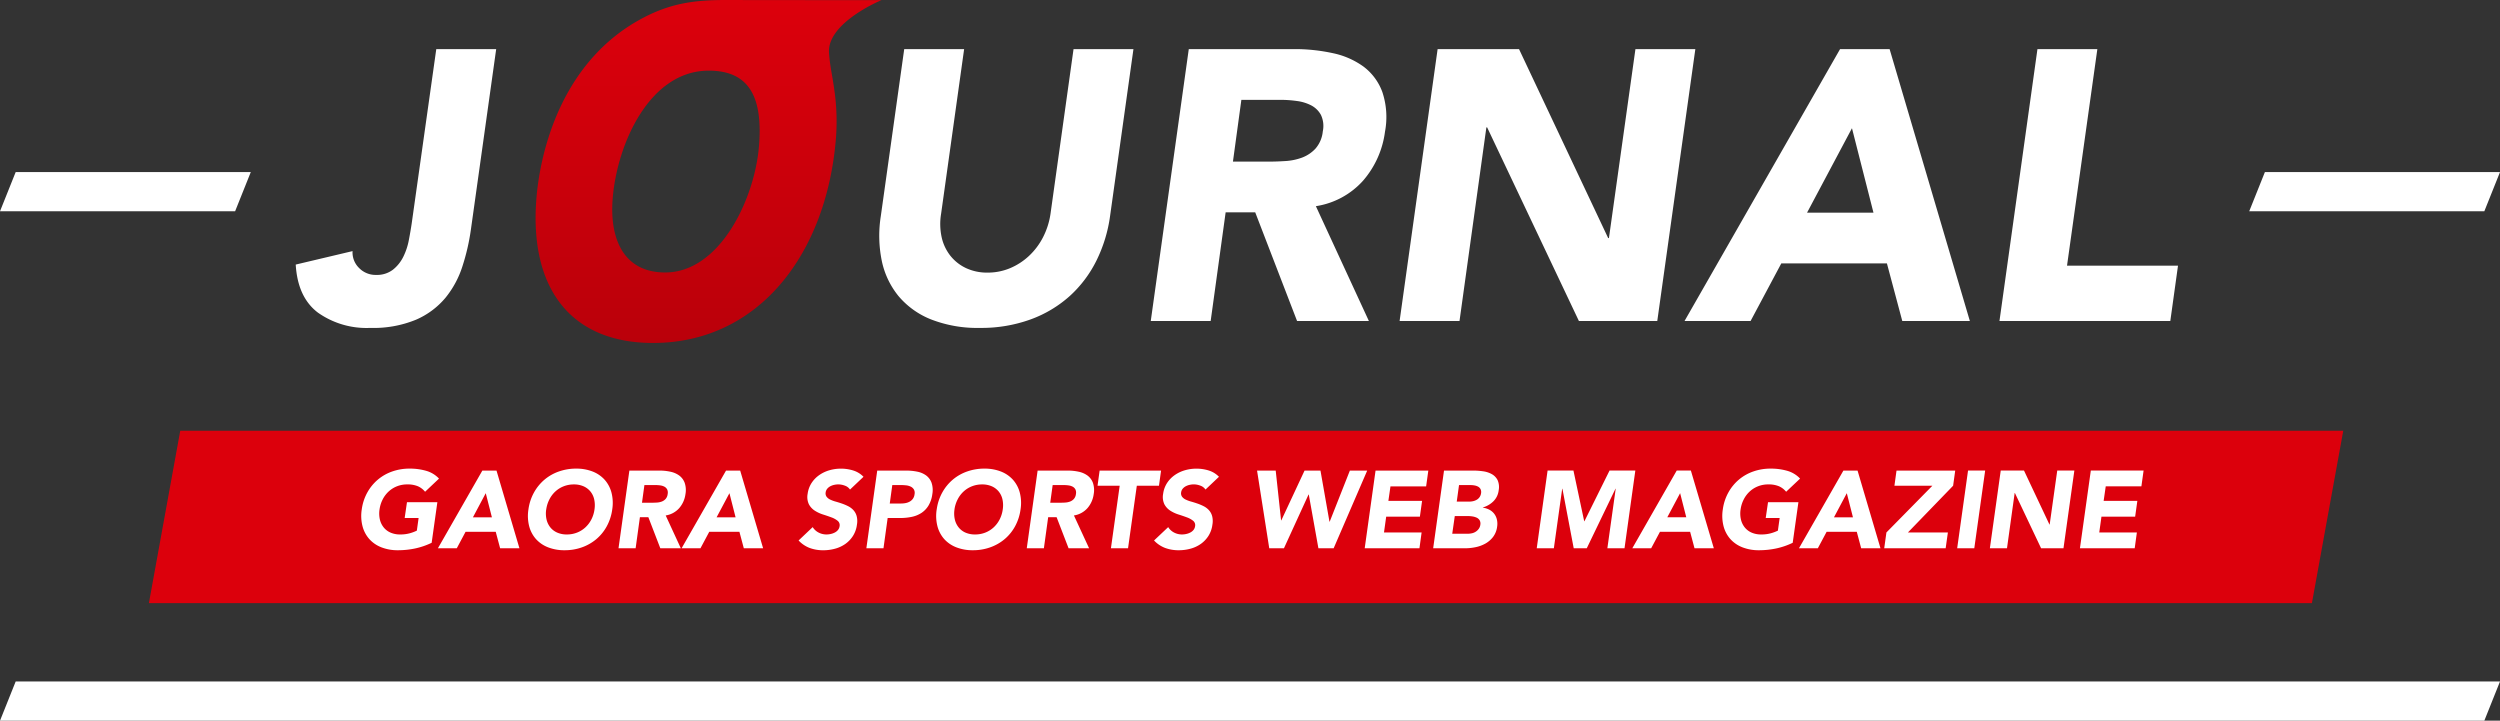
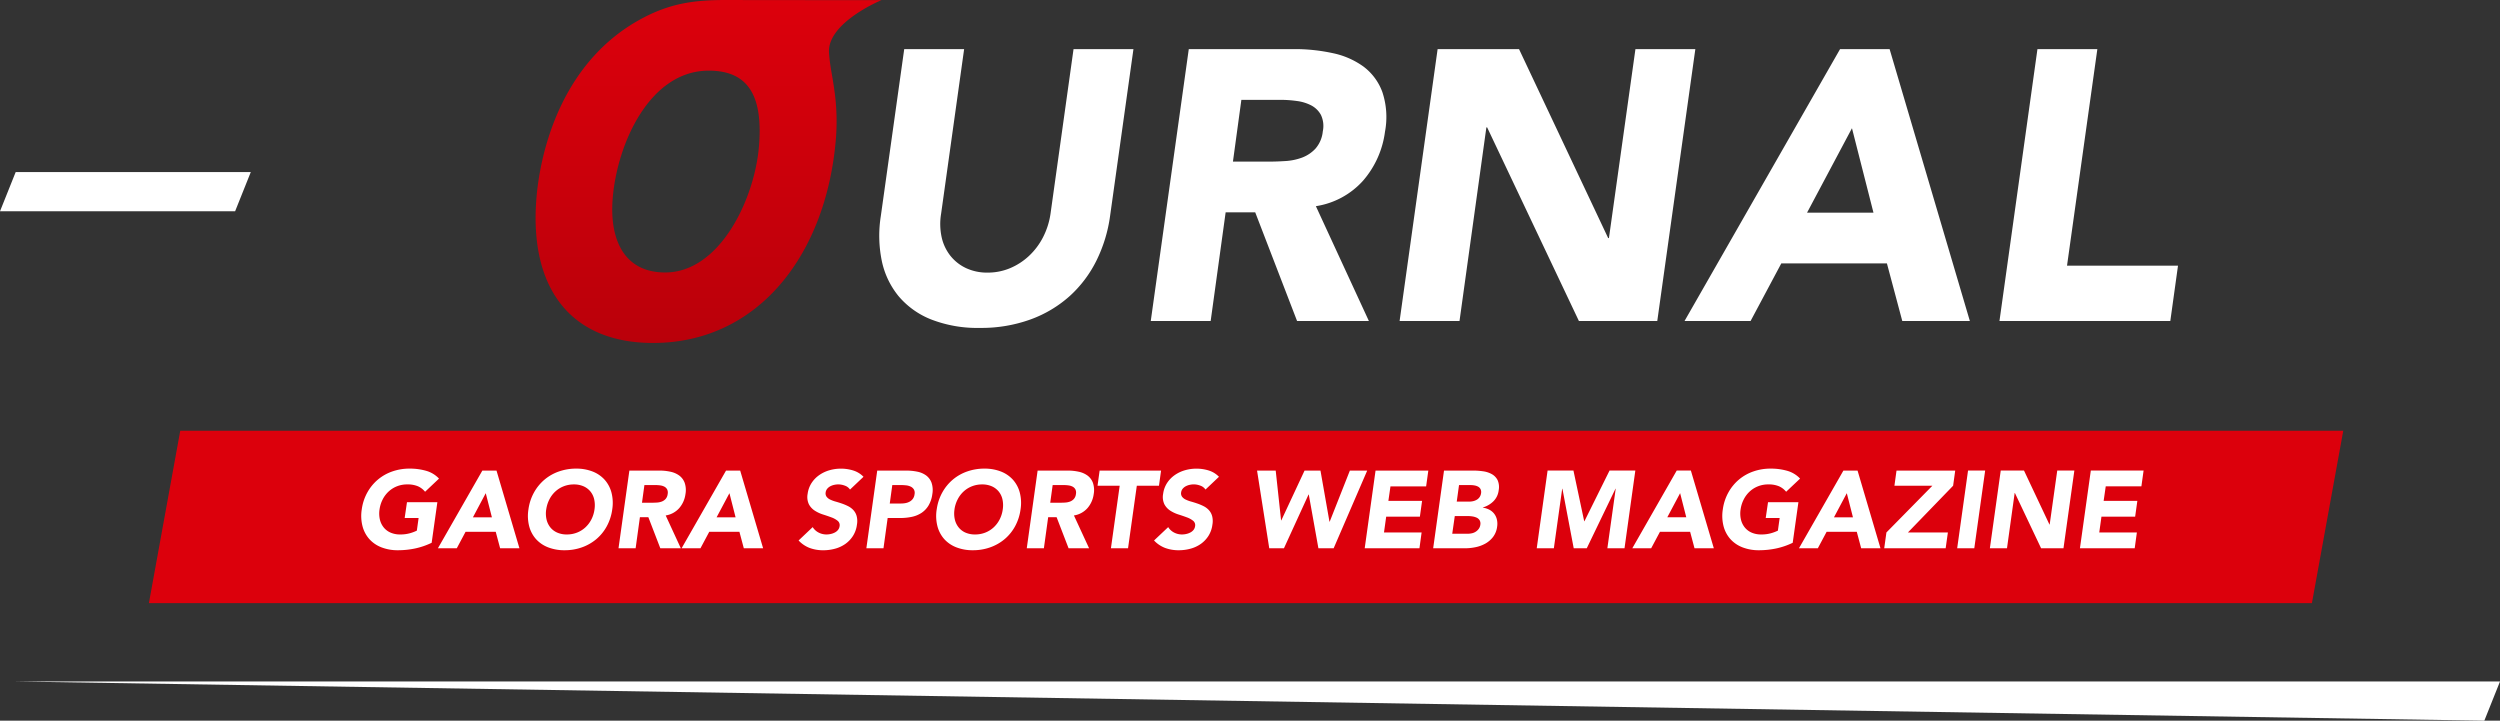
<svg xmlns="http://www.w3.org/2000/svg" width="319" height="91.959" viewBox="0 0 319 91.959">
  <rect x="0" y="0" width="319" height="91.959" fill="#333333" stroke="none" />
  <defs>
    <linearGradient id="a" x1="0.5" x2="0.5" y2="1" gradientUnits="objectBoundingBox">
      <stop offset="0" stop-color="#dc000c" />
      <stop offset="1" stop-color="#ba000a" />
    </linearGradient>
  </defs>
  <g transform="translate(-592 -114.041)">
    <path d="M2,0H32L30,5H0Z" transform="translate(592 136)" fill="#fff" />
-     <path d="M2,0H32L30,5H0Z" transform="translate(879 136)" fill="#fff" />
-     <path d="M2,0H319l-2,5H0Z" transform="translate(592 201)" fill="#fff" />
+     <path d="M2,0H319l-2,5Z" transform="translate(592 201)" fill="#fff" />
    <path d="M4,0H280l-4,22H0Z" transform="translate(611 169)" fill="#dc000c" />
    <path d="M10.08-.7A9.263,9.263,0,0,1,7.952.028a10.639,10.639,0,0,1-2.17.224A5.708,5.708,0,0,1,3.689-.112,4.033,4.033,0,0,1,2.142-1.155,3.976,3.976,0,0,1,1.26-2.8a5.293,5.293,0,0,1-.1-2.156,6.145,6.145,0,0,1,.707-2.156A5.869,5.869,0,0,1,3.213-8.757,5.818,5.818,0,0,1,5.054-9.8a6.583,6.583,0,0,1,2.2-.364A7.485,7.485,0,0,1,9.4-9.877a3.586,3.586,0,0,1,1.617.987L9.24-7.21a2.462,2.462,0,0,0-.91-.7,3.383,3.383,0,0,0-1.372-.238,3.509,3.509,0,0,0-1.3.238,3.386,3.386,0,0,0-1.064.665A3.6,3.6,0,0,0,3.829-6.23a4.023,4.023,0,0,0-.4,1.274,3.421,3.421,0,0,0,.042,1.281,2.532,2.532,0,0,0,.483,1.008A2.313,2.313,0,0,0,4.83-2a2.991,2.991,0,0,0,1.232.238,4.465,4.465,0,0,0,1.26-.161,4.962,4.962,0,0,0,.868-.329l.224-1.61H6.636L6.93-5.88h3.878Zm6.468-9.212h1.806L21.28,0H18.816l-.56-2.1h-3.85L13.286,0H10.878Zm.434,2.884-1.638,3.08h2.422Zm5.446,2.072a6.145,6.145,0,0,1,.707-2.156,5.869,5.869,0,0,1,1.344-1.645A5.818,5.818,0,0,1,26.32-9.8a6.583,6.583,0,0,1,2.2-.364A5.653,5.653,0,0,1,30.6-9.8a4.042,4.042,0,0,1,1.54,1.043,3.976,3.976,0,0,1,.882,1.645,5.293,5.293,0,0,1,.1,2.156,6.234,6.234,0,0,1-.7,2.156A5.712,5.712,0,0,1,31.08-1.155,5.922,5.922,0,0,1,29.239-.112a6.522,6.522,0,0,1-2.191.364,5.708,5.708,0,0,1-2.093-.364,4.033,4.033,0,0,1-1.547-1.043A3.976,3.976,0,0,1,22.526-2.8,5.293,5.293,0,0,1,22.428-4.956Zm2.268,0a3.421,3.421,0,0,0,.042,1.281,2.532,2.532,0,0,0,.483,1.008A2.313,2.313,0,0,0,26.1-2a2.991,2.991,0,0,0,1.232.238A3.51,3.51,0,0,0,28.63-2a3.386,3.386,0,0,0,1.064-.665,3.638,3.638,0,0,0,.763-1.008,3.954,3.954,0,0,0,.4-1.281,3.5,3.5,0,0,0-.035-1.274,2.415,2.415,0,0,0-.483-1.015,2.374,2.374,0,0,0-.882-.665,2.991,2.991,0,0,0-1.232-.238,3.509,3.509,0,0,0-1.3.238,3.386,3.386,0,0,0-1.064.665A3.6,3.6,0,0,0,25.1-6.23,4.023,4.023,0,0,0,24.7-4.956ZM35.308-9.912h3.836a6.477,6.477,0,0,1,1.414.147,2.922,2.922,0,0,1,1.12.49,2.03,2.03,0,0,1,.686.924,2.885,2.885,0,0,1,.1,1.449,3.39,3.39,0,0,1-.8,1.785,2.9,2.9,0,0,1-1.722.931L41.874,0H39.256L37.73-3.962H36.652L36.106,0H33.922Zm1.61,4.1h1.288q.294,0,.623-.021a2.108,2.108,0,0,0,.609-.126,1.281,1.281,0,0,0,.49-.329,1.12,1.12,0,0,0,.266-.63.939.939,0,0,0-.07-.6.854.854,0,0,0-.35-.343,1.576,1.576,0,0,0-.525-.161,4.3,4.3,0,0,0-.6-.042H37.226Zm10.724-4.1h1.806L52.374,0H49.91l-.56-2.1H45.5L44.38,0H41.972Zm.434,2.884-1.638,3.08H48.86ZM63.462-7.49a1.309,1.309,0,0,0-.658-.5,2.409,2.409,0,0,0-.84-.161,2.45,2.45,0,0,0-.5.056,1.962,1.962,0,0,0-.5.175,1.311,1.311,0,0,0-.4.315.925.925,0,0,0-.21.476.741.741,0,0,0,.119.553,1.235,1.235,0,0,0,.462.364,4.164,4.164,0,0,0,.7.259q.4.112.805.252a6.188,6.188,0,0,1,.791.336,2.363,2.363,0,0,1,.665.5,1.852,1.852,0,0,1,.413.756,2.565,2.565,0,0,1,.035,1.1,3.474,3.474,0,0,1-.511,1.442,3.657,3.657,0,0,1-.98,1.022,4.156,4.156,0,0,1-1.3.6,5.658,5.658,0,0,1-1.491.2,4.952,4.952,0,0,1-1.75-.294A3.792,3.792,0,0,1,56.9-.994L58.7-2.7a1.912,1.912,0,0,0,.749.693,2.159,2.159,0,0,0,1.015.245,2.484,2.484,0,0,0,.546-.063,2.075,2.075,0,0,0,.518-.189,1.291,1.291,0,0,0,.4-.322.946.946,0,0,0,.2-.462.71.71,0,0,0-.245-.707,2.786,2.786,0,0,0-.805-.441q-.49-.182-1.064-.364a4.332,4.332,0,0,1-1.05-.49,2.2,2.2,0,0,1-.749-.812,2.164,2.164,0,0,1-.161-1.33,3.337,3.337,0,0,1,.511-1.4,3.69,3.69,0,0,1,.987-1.008,4.383,4.383,0,0,1,1.3-.609,5.249,5.249,0,0,1,1.442-.2,5.216,5.216,0,0,1,1.589.238,3.087,3.087,0,0,1,1.3.8Zm3.472-2.422h3.682a6.963,6.963,0,0,1,1.435.14,2.848,2.848,0,0,1,1.127.483,2.029,2.029,0,0,1,.686.924,2.932,2.932,0,0,1,.1,1.463,3.773,3.773,0,0,1-.49,1.456,2.947,2.947,0,0,1-.9.938,3.617,3.617,0,0,1-1.232.5,7.108,7.108,0,0,1-1.477.147h-1.6L67.732,0H65.548Zm1.6,4.2h1.456a2.92,2.92,0,0,0,.574-.056,1.763,1.763,0,0,0,.518-.189,1.257,1.257,0,0,0,.406-.364,1.217,1.217,0,0,0,.21-.581.873.873,0,0,0-.091-.609.975.975,0,0,0-.406-.357,1.76,1.76,0,0,0-.588-.161,6.024,6.024,0,0,0-.637-.035h-1.12Zm5.992.756a6.145,6.145,0,0,1,.707-2.156,5.869,5.869,0,0,1,1.344-1.645A5.818,5.818,0,0,1,78.414-9.8a6.583,6.583,0,0,1,2.2-.364A5.653,5.653,0,0,1,82.7-9.8a4.042,4.042,0,0,1,1.54,1.043,3.976,3.976,0,0,1,.882,1.645,5.293,5.293,0,0,1,.1,2.156,6.234,6.234,0,0,1-.7,2.156,5.712,5.712,0,0,1-1.344,1.645A5.922,5.922,0,0,1,81.333-.112a6.522,6.522,0,0,1-2.191.364,5.708,5.708,0,0,1-2.093-.364A4.033,4.033,0,0,1,75.5-1.155,3.976,3.976,0,0,1,74.62-2.8,5.293,5.293,0,0,1,74.522-4.956Zm2.268,0a3.421,3.421,0,0,0,.042,1.281,2.532,2.532,0,0,0,.483,1.008A2.313,2.313,0,0,0,78.19-2a2.991,2.991,0,0,0,1.232.238A3.509,3.509,0,0,0,80.724-2a3.386,3.386,0,0,0,1.064-.665,3.638,3.638,0,0,0,.763-1.008,3.954,3.954,0,0,0,.4-1.281,3.5,3.5,0,0,0-.035-1.274,2.415,2.415,0,0,0-.483-1.015,2.374,2.374,0,0,0-.882-.665,2.991,2.991,0,0,0-1.232-.238,3.51,3.51,0,0,0-1.3.238,3.386,3.386,0,0,0-1.064.665,3.6,3.6,0,0,0-.763,1.015A4.023,4.023,0,0,0,76.79-4.956ZM87.4-9.912h3.836a6.477,6.477,0,0,1,1.414.147,2.922,2.922,0,0,1,1.12.49,2.029,2.029,0,0,1,.686.924,2.885,2.885,0,0,1,.1,1.449,3.39,3.39,0,0,1-.8,1.785,2.9,2.9,0,0,1-1.722.931L93.968,0H91.35L89.824-3.962H88.746L88.2,0H86.016Zm1.61,4.1H90.3q.294,0,.623-.021a2.108,2.108,0,0,0,.609-.126,1.281,1.281,0,0,0,.49-.329,1.12,1.12,0,0,0,.266-.63.939.939,0,0,0-.07-.6.854.854,0,0,0-.35-.343,1.576,1.576,0,0,0-.525-.161,4.3,4.3,0,0,0-.6-.042H89.32Zm8.862-2.17H95.046l.266-1.932h7.84l-.266,1.932h-2.828L98.938,0H96.754Zm10.948.49a1.309,1.309,0,0,0-.658-.5,2.409,2.409,0,0,0-.84-.161,2.45,2.45,0,0,0-.5.056,1.963,1.963,0,0,0-.5.175,1.311,1.311,0,0,0-.4.315.925.925,0,0,0-.21.476.741.741,0,0,0,.119.553,1.235,1.235,0,0,0,.462.364,4.164,4.164,0,0,0,.7.259q.4.112.805.252a6.187,6.187,0,0,1,.791.336,2.363,2.363,0,0,1,.665.5,1.852,1.852,0,0,1,.413.756,2.564,2.564,0,0,1,.035,1.1,3.474,3.474,0,0,1-.511,1.442,3.657,3.657,0,0,1-.98,1.022,4.156,4.156,0,0,1-1.3.6,5.658,5.658,0,0,1-1.491.2,4.952,4.952,0,0,1-1.75-.294,3.792,3.792,0,0,1-1.414-.952L104.062-2.7a1.912,1.912,0,0,0,.749.693,2.159,2.159,0,0,0,1.015.245,2.484,2.484,0,0,0,.546-.063,2.075,2.075,0,0,0,.518-.189,1.291,1.291,0,0,0,.4-.322.946.946,0,0,0,.2-.462.71.71,0,0,0-.245-.707,2.786,2.786,0,0,0-.805-.441q-.49-.182-1.064-.364a4.332,4.332,0,0,1-1.05-.49,2.2,2.2,0,0,1-.749-.812,2.164,2.164,0,0,1-.161-1.33,3.337,3.337,0,0,1,.511-1.4,3.69,3.69,0,0,1,.987-1.008,4.383,4.383,0,0,1,1.3-.609,5.249,5.249,0,0,1,1.442-.2,5.217,5.217,0,0,1,1.589.238,3.087,3.087,0,0,1,1.295.8Zm6.58-2.422h2.38l.686,6.356h.028l2.968-6.356h2.03l1.148,6.524h.028l2.576-6.524h2.212L125.174,0h-1.946L122-6.86h-.028L118.832,0h-1.876Zm15.12,0h6.734l-.28,2.016h-4.55l-.266,1.848h4.3l-.28,2.016h-4.3l-.28,2.016h4.8L136.122,0h-6.986Zm8.736,0h3.7a9.047,9.047,0,0,1,1.281.091,3.165,3.165,0,0,1,1.12.364,1.81,1.81,0,0,1,.735.763,2.189,2.189,0,0,1,.14,1.3A2.348,2.348,0,0,1,145.565-6a3.146,3.146,0,0,1-1.351.791v.028a2.511,2.511,0,0,1,.847.273,1.885,1.885,0,0,1,.609.518,1.93,1.93,0,0,1,.336.735,2.387,2.387,0,0,1,.028.9,2.728,2.728,0,0,1-.518,1.309,3.217,3.217,0,0,1-.98.847,4.325,4.325,0,0,1-1.26.462,6.711,6.711,0,0,1-1.344.14h-4.06Zm1.624,3.962h1.582a2.317,2.317,0,0,0,.5-.056,1.634,1.634,0,0,0,.469-.182,1.137,1.137,0,0,0,.364-.336,1.148,1.148,0,0,0,.189-.5.849.849,0,0,0-.063-.511.754.754,0,0,0-.3-.315,1.456,1.456,0,0,0-.455-.161,2.745,2.745,0,0,0-.511-.049h-1.484Zm-.574,4.1h1.96a2.612,2.612,0,0,0,.525-.056,1.5,1.5,0,0,0,.5-.2,1.448,1.448,0,0,0,.392-.364,1.137,1.137,0,0,0,.21-.546.839.839,0,0,0-.1-.567.878.878,0,0,0-.392-.329,2.053,2.053,0,0,0-.553-.154,4.113,4.113,0,0,0-.567-.042H140.63Zm12.166-8.064h3.3l1.372,6.468h.028l3.206-6.468h3.29L162.288,0H160.1l1.064-7.6h-.028L157.472,0h-1.666l-1.442-7.6h-.028L153.272,0h-2.184Zm16.478,0h1.806L173.684,0H171.22l-.56-2.1h-3.85L165.69,0h-2.408Zm.434,2.884-1.638,3.08h2.422ZM183.75-.7a9.263,9.263,0,0,1-2.128.728,10.639,10.639,0,0,1-2.17.224,5.708,5.708,0,0,1-2.093-.364,4.033,4.033,0,0,1-1.547-1.043A3.976,3.976,0,0,1,174.93-2.8a5.293,5.293,0,0,1-.1-2.156,6.145,6.145,0,0,1,.707-2.156,5.869,5.869,0,0,1,1.344-1.645A5.818,5.818,0,0,1,178.724-9.8a6.582,6.582,0,0,1,2.2-.364,7.485,7.485,0,0,1,2.149.287,3.586,3.586,0,0,1,1.617.987L182.91-7.21a2.462,2.462,0,0,0-.91-.7,3.383,3.383,0,0,0-1.372-.238,3.509,3.509,0,0,0-1.3.238,3.386,3.386,0,0,0-1.064.665A3.6,3.6,0,0,0,177.5-6.23a4.023,4.023,0,0,0-.4,1.274,3.421,3.421,0,0,0,.042,1.281,2.533,2.533,0,0,0,.483,1.008A2.313,2.313,0,0,0,178.5-2a2.991,2.991,0,0,0,1.232.238,4.465,4.465,0,0,0,1.26-.161,4.962,4.962,0,0,0,.868-.329l.224-1.61h-1.778L180.6-5.88h3.878Zm6.468-9.212h1.806L194.95,0h-2.464l-.56-2.1h-3.85L186.956,0h-2.408Zm.434,2.884-1.638,3.08h2.422Zm5.054,5.012,5.866-5.964h-4.844l.266-1.932h7.49l-.266,1.932L198.45-2.016h5.1L203.266,0h-7.84Zm10.416-7.9h2.184L206.92,0h-2.184Zm4.172,0h2.968l3.248,6.888h.028l.966-6.888h2.184L218.3,0h-2.856L212.1-7.056h-.028L211.092,0h-2.184Zm11.494,0h6.734l-.28,2.016h-4.55l-.266,1.848h4.3l-.28,2.016h-4.3l-.28,2.016h4.8L227.388,0H220.4Z" transform="translate(637 184)" fill="#fff" />
    <path d="M34.643-13.377A18.453,18.453,0,0,1,32.9-7.693,15.208,15.208,0,0,1,29.5-3.185,15.31,15.31,0,0,1,24.5-.2,18.4,18.4,0,0,1,18.032.882,16.2,16.2,0,0,1,11.809-.2,10.44,10.44,0,0,1,7.644-3.185,10.5,10.5,0,0,1,5.512-7.693a16.026,16.026,0,0,1-.122-5.684L8.379-34.692h7.644l-2.94,21.021a7.91,7.91,0,0,0,.074,2.989,5.835,5.835,0,0,0,1.127,2.377,5.588,5.588,0,0,0,2.009,1.568,6.326,6.326,0,0,0,2.719.563,7.354,7.354,0,0,0,2.866-.563A8.137,8.137,0,0,0,24.3-8.306a8.658,8.658,0,0,0,1.789-2.377,9.568,9.568,0,0,0,.955-2.989l2.94-21.021h7.644ZM44.688-34.692H58.114a22.671,22.671,0,0,1,4.949.515,10.228,10.228,0,0,1,3.92,1.715,7.1,7.1,0,0,1,2.4,3.234,10.1,10.1,0,0,1,.343,5.071,11.864,11.864,0,0,1-2.793,6.247,10.142,10.142,0,0,1-6.027,3.259L67.669,0H58.506L53.165-13.867H49.392L47.481,0H39.837Zm5.635,14.357h4.508q1.029,0,2.181-.074a7.378,7.378,0,0,0,2.132-.441A4.483,4.483,0,0,0,60.858-22a3.919,3.919,0,0,0,.931-2.2,3.288,3.288,0,0,0-.245-2.107,2.99,2.99,0,0,0-1.225-1.2,5.516,5.516,0,0,0-1.838-.564,15.056,15.056,0,0,0-2.083-.147h-5ZM76.44-34.692H86.828L98.2-10.584h.1l3.381-24.108h7.644L104.468,0h-10L82.761-24.7h-.1L79.233,0H71.589Zm51.352,0h6.321L144.354,0H135.73l-1.96-7.35H120.295L116.375,0h-8.428ZM129.311-24.6l-5.733,10.78h8.477Zm23.667-10.094h7.644L156.751-7.056h14.161L169.932,0h-21.8Z" transform="translate(699 155)" fill="#fff" />
-     <path d="M23.079-11.613A27.554,27.554,0,0,1,22-6.958a12.247,12.247,0,0,1-2.156,3.994A10.133,10.133,0,0,1,16.1-.172,14.224,14.224,0,0,1,10.241.882a10.737,10.737,0,0,1-6.689-1.96Q.98-3.038.735-7.2L7.987-8.918A2.772,2.772,0,0,0,8.82-6.762a2.933,2.933,0,0,0,2.156.882,3.362,3.362,0,0,0,2.156-.661,4.818,4.818,0,0,0,1.323-1.641,8.181,8.181,0,0,0,.711-2.132q.221-1.152.367-2.132l3.136-22.246h7.644Z" transform="translate(629 155)" fill="#fff" />
    <path d="M368.455,215.257a27.914,27.914,0,0,0-.13-5.824c-.315-2.414-.6-3.3-.741-5.175-.31-3.87,6.684-6.756,6.684-6.756s-17.694-.011-19.616-.02c-4.218-.013-7.214.4-10.794,2.28-10.462,5.5-13.112,17.132-13.6,22.9-.988,11.7,4.451,18.581,14.868,18.581C358.519,241.247,367.216,230.015,368.455,215.257Zm-9.815.941c-.557,6.644-4.959,16.052-11.971,16.052-5.179,0-7.138-4.117-6.684-9.525.584-6.938,4.716-16.229,12.254-16.229C357.473,206.5,359.166,209.963,358.64,216.2Z" transform="translate(330.2 -83.441)" fill="url(#a)" />
  </g>
</svg>